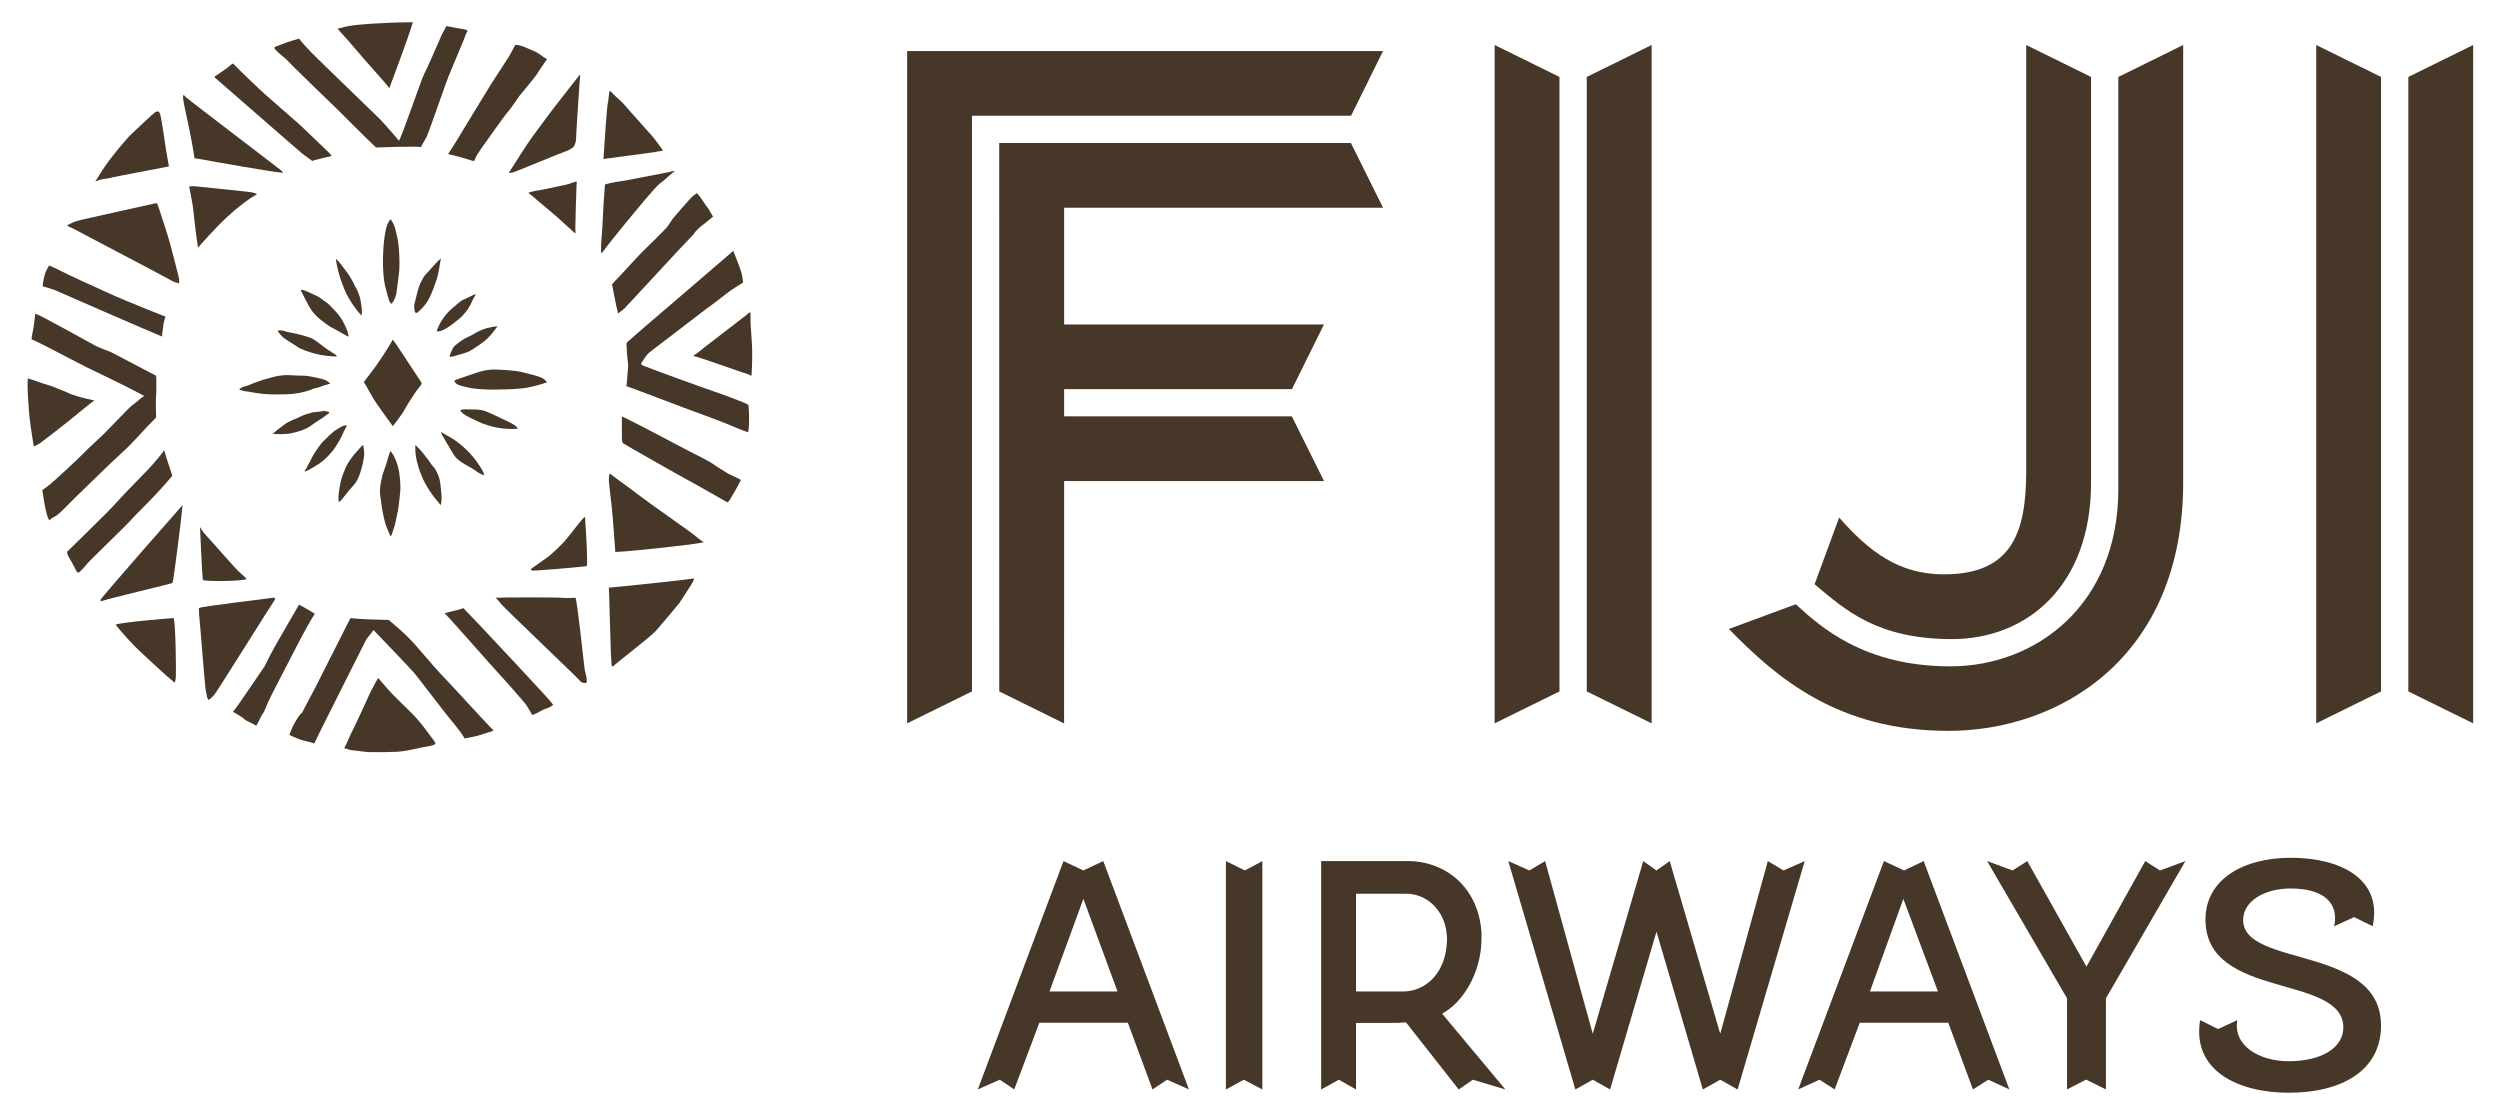
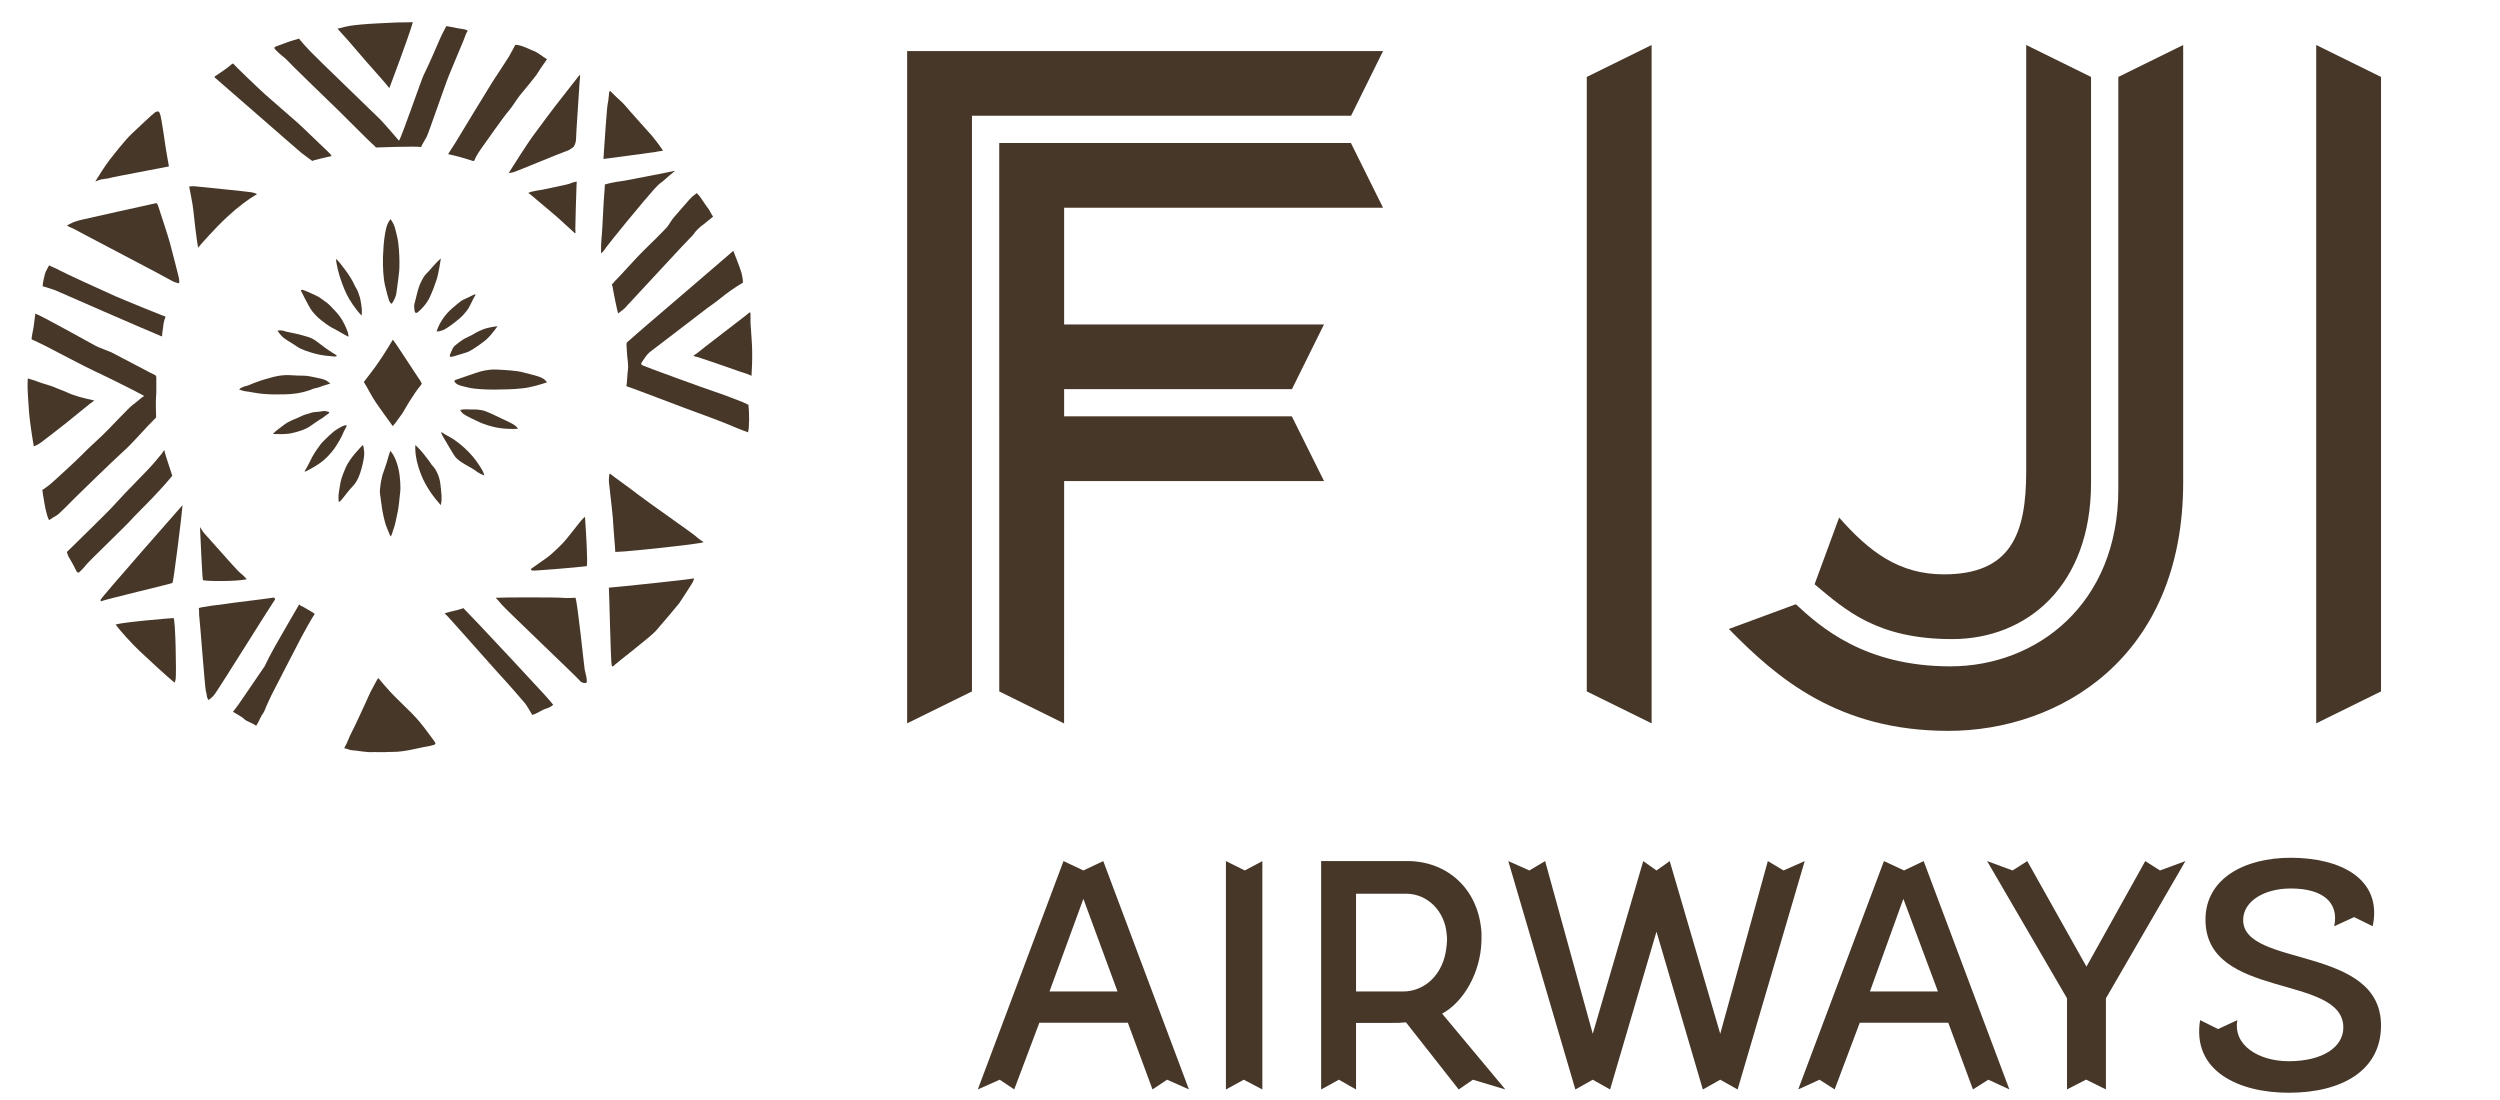
<svg xmlns="http://www.w3.org/2000/svg" version="1.1" id="Layer_1" x="0px" y="0px" viewBox="0 0 500 220" xml:space="preserve" width="500" height="220">
  <defs id="defs29">
    <clipPath clipPathUnits="userSpaceOnUse" id="clipPath66235">
      <path d="M 233.575,551.99 H 566.391 V 751.182 H 233.575 Z" id="path66237" />
    </clipPath>
  </defs>
  <g transform="matrix(2.366,0,0,-2.366,-690.114,1655.834)" id="g66231" style="fill:#473729;fill-opacity:1">
    <g id="g66233" clip-path="url(#clipPath66235)" style="fill:#473729;fill-opacity:1">
      <g id="g66239" transform="matrix(0.467,0,0,-0.466,486.295,582.701)" style="fill:#473729;fill-opacity:1">
        <g id="g66241" transform="translate(-384.939,-128.19)" style="fill:#473729;fill-opacity:1">
          <path d="m 0,0 c -0.147,0.573 -0.108,0.663 -0.289,0.563 -1.303,-1.043 -5.025,-4.53 -6.299,-5.719 -1.28,-1.193 -3.689,-3.885 -4.279,-4.739 1.346,-0.469 10.24,-1.18 10.471,-1.184 C -0.017,-11.083 0.146,-0.571 0,0" style="fill:#473729;fill-opacity:1;fill-rule:evenodd;stroke:none" id="path66243" />
        </g>
      </g>
      <g id="g66245" transform="matrix(0.467,0,0,-0.466,486.295,582.701)" style="fill:#473729;fill-opacity:1">
        <g id="g66247" transform="translate(-372.064,-146.316)" style="fill:#473729;fill-opacity:1">
          <path d="m 0,0 c -1.938,0.462 -7.813,0.375 -7.938,0.147 -0.129,-0.227 -0.531,-9.6 -0.531,-9.6 0.223,0.296 0.473,0.793 0.609,0.939 0.135,0.146 2.905,3.281 3.315,3.721 0.405,0.441 2.836,3.254 3.391,3.685 C -0.594,-0.682 0,0 0,0" style="fill:#473729;fill-opacity:1;fill-rule:evenodd;stroke:none" id="path66249" />
        </g>
      </g>
      <g id="g66251" transform="matrix(0.467,0,0,-0.466,486.295,582.701)" style="fill:#473729;fill-opacity:1">
        <g id="g66253" transform="translate(-342.616,-178.58)" style="fill:#473729;fill-opacity:1">
          <path d="m 0,0 c -0.61,1.063 -0.941,1.564 -1.153,1.955 -0.209,0.392 -0.641,0.884 -0.894,1.274 -0.246,0.389 -0.54,0.732 -0.975,1.268 -0.879,-1.205 -2.193,-3.031 -2.996,-4.194 -0.809,-1.162 -1.746,-3.074 -2.248,-3.812 1.156,-1.508 1.813,-2.365 2.24,-2.971 0.554,-0.783 1.496,-2.175 2.099,-3.19 0.603,-1.01 0.915,-1.521 0.915,-1.521 0.816,1.087 1.859,2.768 2.595,3.853 0.737,1.086 1.633,2.549 2.021,3.073 0.127,0.169 0.25,0.344 0.353,0.526 0.076,0.139 0.119,0.279 0.218,0.412 0.052,0.071 0.063,0.063 0.029,0.14 -0.115,0.296 -0.392,0.543 -0.586,0.798 -0.195,0.252 -0.382,0.514 -0.56,0.781 C 0.764,-1.175 0.495,-0.725 0.203,-0.291 0.138,-0.191 0.059,-0.103 0,0" style="fill:#473729;fill-opacity:1;fill-rule:evenodd;stroke:none" id="path66255" />
        </g>
      </g>
      <g id="g66257" transform="matrix(0.467,0,0,-0.466,486.295,582.701)" style="fill:#473729;fill-opacity:1">
        <g id="g66259" transform="translate(-373.558,-123.6)" style="fill:#473729;fill-opacity:1">
          <path d="m 0,0 c 0.229,-0.347 4.582,-6.676 4.715,-6.912 0.139,-0.236 0.569,-1.167 0.826,-1.671 0.257,-0.505 0.83,-1.522 1.058,-1.96 0.226,-0.436 4.378,-7.603 4.378,-7.603 0.499,0.446 0.299,0.187 0.649,0.403 0.348,0.212 1.514,0.869 1.752,1.023 0.234,0.154 0.42,0.287 0.42,0.287 -0.443,0.623 -2.001,3.417 -2.39,4.173 C 11.022,-11.508 6.153,-2.118 5.925,-1.618 5.695,-1.119 5.015,0.311 4.791,0.927 4.562,1.541 4.364,1.675 4.181,1.995 3.933,2.435 3.795,2.797 3.616,3.138 3.382,3.585 3.181,3.881 3.181,3.881 2.704,3.425 1.383,3.056 1.048,2.673 0.722,2.282 -1.008,1.342 -1.008,1.342 -0.529,0.653 -0.341,0.508 0,0" style="fill:#473729;fill-opacity:1;fill-rule:evenodd;stroke:none" id="path66261" />
        </g>
      </g>
      <g id="g66263" transform="matrix(0.467,0,0,-0.466,486.295,582.701)" style="fill:#473729;fill-opacity:1">
        <g id="g66265" transform="translate(-379.464,-125.976)" style="fill:#473729;fill-opacity:1">
          <path d="m 0,0 c -0.179,-0.555 -1.074,-12.68 -1.177,-13.305 -0.108,-0.629 -0.004,-1.437 -0.119,-1.791 0.484,-0.342 13.084,-1.771 13.391,-1.883 0.307,-0.105 0.57,0.195 0.298,0.497 C 12.117,-16.181 2.016,0.057 1.533,0.605 1.061,1.154 0.752,1.4 0.446,1.571 0.019,0.834 0.279,0.864 0,0" style="fill:#473729;fill-opacity:1;fill-rule:evenodd;stroke:none" id="path66267" />
        </g>
      </g>
      <g id="g66269" transform="matrix(0.467,0,0,-0.466,486.295,582.701)" style="fill:#473729;fill-opacity:1">
        <g id="g66271" transform="translate(-385.51,-145.636)" style="fill:#473729;fill-opacity:1">
          <path d="M 0,0 C -0.269,0.147 -12.122,2.982 -12.684,3.243 -13.244,3.511 -12.878,3.005 -13.036,3.07 -12.825,2.536 1.82,-14.123 1.82,-14.123 1.738,-12.669 0.171,-0.17 0,0" style="fill:#473729;fill-opacity:1;fill-rule:evenodd;stroke:none" id="path66273" />
        </g>
      </g>
      <g id="g66275" transform="matrix(0.467,0,0,-0.466,486.295,582.701)" style="fill:#473729;fill-opacity:1">
        <g id="g66277" transform="translate(-402.423,-147.552)" style="fill:#473729;fill-opacity:1">
          <path d="m 0,0 c -0.279,0.166 -0.499,-0.264 -0.499,-0.264 -0.569,-1.233 -1.188,-2.178 -1.394,-2.572 -0.203,-0.398 -0.311,-0.868 -0.311,-0.868 1.15,-1.176 7.358,-7.13 8.883,-8.878 1.518,-1.745 5.937,-6.112 6.828,-7.214 0.889,-1.101 1.344,-1.546 1.473,-1.751 0.127,-0.204 0.429,-0.657 0.429,-0.657 0.186,0.777 0.35,1.232 0.588,1.994 0.246,0.798 0.719,2.132 0.879,2.682 -2.83,3.462 -6.67,7.064 -7.405,7.943 -0.738,0.877 -7.755,7.621 -8.168,8.19 C 0.89,-0.829 0,0 0,0" style="fill:#473729;fill-opacity:1;fill-rule:evenodd;stroke:none" id="path66279" />
        </g>
      </g>
      <g id="g66281" transform="matrix(0.467,0,0,-0.466,486.295,582.701)" style="fill:#473729;fill-opacity:1">
        <g id="g66283" transform="translate(-407.847,-157.016)" style="fill:#473729;fill-opacity:1">
          <path d="m 0,0 c -0.347,-0.643 -0.458,-1.37 -0.566,-1.706 -0.116,-0.335 -0.246,-1.311 -0.365,-1.858 -0.117,-0.552 -0.242,-1.639 -0.296,-1.935 0.262,-0.108 0.72,-0.536 1.149,-0.808 0.432,-0.269 5.491,-4.964 6.243,-5.772 0.752,-0.807 2.472,-2.359 3.61,-3.447 1.142,-1.092 4.658,-4.887 5.28,-5.334 0.627,-0.445 1.832,-1.538 2.155,-1.68 -1.072,-0.643 -7.347,-3.761 -8.873,-4.451 -1.528,-0.683 -7.973,-4.103 -8.828,-4.537 -0.852,-0.44 -2.498,-1.206 -2.687,-1.285 0.032,-0.739 0.311,-1.684 0.397,-2.453 0.086,-0.771 0.275,-1.884 0.275,-2.21 0.99,0.288 10.052,5.391 10.904,5.831 0.857,0.438 2.322,0.941 2.796,1.15 0.477,0.21 6.525,3.453 7.059,3.707 0.536,0.249 0.968,0.481 0.968,0.481 0.175,0.176 0.207,0.215 0.182,1.065 -0.022,0.851 0.05,1.976 -0.041,2.705 -0.094,0.727 0.007,3.899 0.007,3.899 -1.943,1.897 -4.165,4.589 -5.974,6.194 -1.804,1.607 -8.658,8.326 -8.658,8.326 -0.462,0.43 -2.833,2.947 -3.379,3.251 C 0.771,-0.541 0.323,-0.255 0,0" style="fill:#473729;fill-opacity:1;fill-rule:evenodd;stroke:none" id="path66285" />
        </g>
      </g>
      <g id="g66287" transform="matrix(0.467,0,0,-0.466,486.295,582.701)" style="fill:#473729;fill-opacity:1">
        <g id="g66289" transform="translate(-406.894,-181.145)" style="fill:#473729;fill-opacity:1">
          <path d="m 0,0 c 0.557,0.274 1.878,0.713 2.517,1.04 0.643,0.331 1.09,0.385 1.578,0.581 0.454,0.18 2.888,0.745 3.134,0.796 0,0 -0.252,0.181 -0.778,0.57 C 5.893,3.401 3.53,5.39 2.301,6.361 1.068,7.33 -1.813,9.604 -2.478,10.073 c -0.665,0.469 -1.244,0.653 -1.244,0.653 -0.44,-2.5 -0.76,-4.978 -0.85,-6.039 -0.089,-1.061 -0.337,-4.694 -0.276,-5.429 0.06,-0.739 0.023,-0.853 0.023,-0.853 1.054,0.292 1.318,0.399 2.046,0.674 C -1.82,-0.568 -0.406,-0.199 0,0" style="fill:#473729;fill-opacity:1;fill-rule:evenodd;stroke:none" id="path66291" />
        </g>
      </g>
      <g id="g66293" transform="matrix(0.467,0,0,-0.466,486.295,582.701)" style="fill:#473729;fill-opacity:1">
        <g id="g66295" transform="translate(-387.42,-190.347)" style="fill:#473729;fill-opacity:1">
          <path d="m 0,0 c -2.286,-0.911 -19.249,-8.346 -19.392,-8.417 -0.138,-0.075 -2.212,-0.696 -2.212,-0.696 0.041,-0.758 0.399,-2.269 0.559,-2.616 0.16,-0.347 0.622,-1.174 0.622,-1.174 0.573,0.321 1.307,0.556 2.008,0.966 0.698,0.407 8.125,3.815 9.951,4.618 1.828,0.802 8.164,3.381 8.468,3.478 0.353,0.114 0.649,0.249 0.649,0.249 -0.325,0.815 -0.394,1.417 -0.444,1.92 C 0.16,-1.166 0.022,-0.575 0.047,-0.388 0.06,-0.193 0,0 0,0" style="fill:#473729;fill-opacity:1;fill-rule:evenodd;stroke:none" id="path66297" />
        </g>
      </g>
      <g id="g66299" transform="matrix(0.467,0,0,-0.466,486.295,582.701)" style="fill:#473729;fill-opacity:1">
        <g id="g66301" transform="translate(-384.382,-199.983)" style="fill:#473729;fill-opacity:1">
          <path d="m 0,0 c 0.171,-0.211 0.048,-0.453 0.082,-0.651 0.035,-0.201 -1.4,-5.572 -1.686,-6.713 -0.292,-1.142 -2.048,-6.433 -2.089,-6.577 -0.045,-0.144 -0.202,-0.631 -0.406,-0.605 -0.432,0.063 -12.444,2.784 -13.207,2.947 -0.759,0.161 -1.3,0.344 -1.541,0.428 -0.497,0.176 -1.398,0.668 -1.398,0.668 0.473,0.336 1.187,0.538 1.571,0.788 0.384,0.25 17.004,8.943 17.333,9.199 C -1.009,-0.254 0,0 0,0" style="fill:#473729;fill-opacity:1;fill-rule:evenodd;stroke:none" id="path66303" />
        </g>
      </g>
      <g id="g66305" transform="matrix(0.467,0,0,-0.466,486.295,582.701)" style="fill:#473729;fill-opacity:1">
        <g id="g66307" transform="translate(-398.834,-218.714)" style="fill:#473729;fill-opacity:1">
          <path d="m 0,0 c -0.35,0.158 -0.657,0.251 -0.657,0.251 0.59,-0.977 1.815,-2.902 2.514,-3.809 0.693,-0.903 2.891,-3.725 4.066,-4.824 1.173,-1.101 3.036,-2.872 3.556,-3.33 0.524,-0.456 0.811,-0.664 0.811,-0.664 0.183,-0.072 0.475,-0.077 0.475,-0.077 0.203,0.121 0.214,0.262 0.376,0.697 0.191,0.595 0.902,5.522 0.996,6.188 0.091,0.664 0.506,2.794 0.539,3.091 C 12.158,-2.342 2.515,-0.575 1.936,-0.371 1.586,-0.247 0.421,-0.192 0,0" style="fill:#473729;fill-opacity:1;fill-rule:evenodd;stroke:none" id="path66309" />
        </g>
      </g>
      <g id="g66311" transform="matrix(0.467,0,0,-0.466,486.295,582.701)" style="fill:#473729;fill-opacity:1">
        <g id="g66313" transform="translate(-380.883,-206.462)" style="fill:#473729;fill-opacity:1">
          <path d="m 0,0 c -0.224,-1.129 -0.834,-6.245 -0.88,-6.969 -0.049,-0.722 -0.735,-4.12 -0.735,-4.12 0.415,-0.003 0.547,-0.092 1.116,-0.032 0.57,0.062 9.858,0.992 10.15,1.075 0.292,0.086 0.814,0.148 1.004,0.353 C 9.188,-8.85 7.366,-7.528 5.224,-5.534 3.083,-3.542 0.339,-0.416 0,0" style="fill:#473729;fill-opacity:1;fill-rule:evenodd;stroke:none" id="path66315" />
        </g>
      </g>
      <g id="g66317" transform="matrix(0.467,0,0,-0.466,486.295,582.701)" style="fill:#473729;fill-opacity:1">
        <g id="g66319" transform="translate(-365.597,-220.049)" style="fill:#473729;fill-opacity:1">
-           <path d="m 0,0 c -1.042,0.013 -13.51,-2.196 -14.138,-2.335 -0.623,-0.136 -1.792,-0.299 -1.792,-0.299 -0.289,-2.134 -1.004,-5.508 -1.234,-6.653 -0.236,-1.15 -0.684,-3.054 -0.795,-3.94 -0.127,-0.974 -0.068,-1.09 0.549,-0.417 0.322,0.351 16.412,12.605 16.9,13.01 C -0.011,-0.225 0.238,0.004 0,0" style="fill:#473729;fill-opacity:1;fill-rule:evenodd;stroke:none" id="path66321" />
-         </g>
+           </g>
      </g>
      <g id="g66323" transform="matrix(0.467,0,0,-0.466,486.295,582.701)" style="fill:#473729;fill-opacity:1">
        <g id="g66325" transform="translate(-356.712,-223.082)" style="fill:#473729;fill-opacity:1">
          <path d="m 0,0 c -0.938,0.205 -2.752,0.651 -3.096,0.746 -0.337,0.096 -0.324,0.221 -0.488,0.088 -0.087,-0.067 -1.266,-0.91 -1.864,-1.387 -0.608,-0.476 -15.22,-13.313 -15.523,-13.531 -0.301,-0.223 -0.275,-0.303 -0.065,-0.424 0.209,-0.115 2.171,-1.459 2.615,-1.862 0.438,-0.404 0.587,-0.41 0.587,-0.41 0.286,0.377 4.936,4.854 5.878,5.671 1.608,1.397 4.731,4.135 5.849,5.124 1.113,0.989 3.246,3.12 3.909,3.725 0.666,0.611 1.88,1.815 1.962,1.898 C -0.146,-0.276 0,0 0,0" style="fill:#473729;fill-opacity:1;fill-rule:evenodd;stroke:none" id="path66327" />
        </g>
      </g>
      <g id="g66329" transform="matrix(0.467,0,0,-0.466,486.295,582.701)" style="fill:#473729;fill-opacity:1">
        <g id="g66331" transform="translate(-366.755,-242.242)" style="fill:#473729;fill-opacity:1">
          <path d="m 0,0 c -0.286,-0.318 -0.555,-0.539 0.057,-0.744 0.612,-0.203 1.987,-0.775 2.888,-1.035 0.894,-0.257 1.199,-0.358 1.199,-0.358 1.336,1.706 2.986,3.246 4.404,4.659 1.417,1.416 9.423,9.117 10.267,9.975 0.845,0.857 3.423,3.885 3.423,3.885 0.546,-0.795 4.16,-11.414 4.518,-12.021 0.357,-0.603 2.736,-6.019 2.919,-6.498 0.182,-0.479 1.13,-2.266 1.13,-2.266 0.586,0.12 1.085,0.152 1.472,0.261 0.44,0.129 1.56,0.262 1.872,0.332 0.314,0.068 0.537,0.261 0.537,0.261 -0.326,0.404 -0.426,0.92 -0.748,1.699 -0.317,0.783 -1.858,4.458 -2.599,6.246 -0.744,1.789 -3.772,10.728 -4.11,11.321 -0.338,0.593 -0.856,1.46 -0.991,1.814 -0.923,-0.19 -8.156,0.081 -8.156,0.081 C 17.971,17.519 17.735,17.21 17.416,16.97 17.1,16.731 11.906,11.495 11.157,10.771 10.409,10.05 2.452,2.344 2.031,1.823 1.707,1.419 0.637,0.695 0,0" style="fill:#473729;fill-opacity:1;fill-rule:evenodd;stroke:none" id="path66333" />
        </g>
      </g>
      <g id="g66335" transform="matrix(0.467,0,0,-0.466,486.295,582.701)" style="fill:#473729;fill-opacity:1">
        <g id="g66337" transform="translate(-346.261,-235.394)" style="fill:#473729;fill-opacity:1">
          <path d="m 0,0 c -0.798,-1.042 -2.568,-2.987 -4.101,-4.732 -1.531,-1.742 -3.289,-3.879 -3.73,-4.324 -0.434,-0.452 -1.548,-1.727 -1.548,-1.727 1.919,-0.546 2.827,-0.617 4.257,-0.759 1.941,-0.187 4.177,-0.248 5.303,-0.318 1.096,-0.071 2.017,-0.071 2.715,-0.076 0.705,-0.002 1.354,-0.027 1.354,-0.027 C 3.642,-9.66 0,0 0,0" style="fill:#473729;fill-opacity:1;fill-rule:evenodd;stroke:none" id="path66339" />
        </g>
      </g>
      <g id="g66341" transform="matrix(0.467,0,0,-0.466,486.295,582.701)" style="fill:#473729;fill-opacity:1">
        <g id="g66343" transform="translate(-335.628,-223.429)" style="fill:#473729;fill-opacity:1">
          <path d="m 0,0 c 0.4,-0.663 1.005,-1.539 1.342,-2.096 0.333,-0.56 6.178,-10.219 6.682,-10.986 0.504,-0.77 2.566,-3.913 2.943,-4.527 0.376,-0.621 1.197,-2.204 1.197,-2.204 0.98,-0.057 2.463,0.774 3.248,1.062 0.789,0.284 1.603,0.977 1.91,1.166 0.313,0.185 0.584,0.37 0.584,0.37 -1.053,1.51 -1.432,2.052 -1.608,2.372 -0.372,0.705 -2.7,3.425 -3.33,4.222 -0.629,0.801 -1.357,2.079 -2.09,2.892 C 10.146,-6.915 6.603,-1.846 6.042,-1.07 5.487,-0.29 5.132,0.321 4.996,0.608 4.735,1.161 4.808,1.342 4.4,1.215 3.922,1.068 2.654,0.648 2.016,0.489 1.377,0.332 0,0 0,0" style="fill:#473729;fill-opacity:1;fill-rule:evenodd;stroke:none" id="path66345" />
        </g>
      </g>
      <g id="g66347" transform="matrix(0.467,0,0,-0.466,486.295,582.701)" style="fill:#473729;fill-opacity:1">
        <g id="g66349" transform="translate(-324.654,-220.001)" style="fill:#473729;fill-opacity:1">
          <path d="m 0,0 c 0.896,-1.453 3.34,-5.273 4.296,-6.599 0.953,-1.323 4.162,-5.628 4.895,-6.53 0.73,-0.9 3.109,-4.023 3.505,-4.486 0.407,-0.46 0.179,0.207 0.133,1.165 -0.043,0.887 -0.642,9.366 -0.635,10.15 0.006,0.785 -0.255,1.205 -0.426,1.534 -0.547,0.421 -0.864,0.675 -1.564,0.881 C 9.505,-3.679 1.362,-0.27 0.842,-0.133 0.324,0.002 0,0 0,0" style="fill:#473729;fill-opacity:1;fill-rule:evenodd;stroke:none" id="path66351" />
        </g>
      </g>
      <g id="g66353" transform="matrix(0.467,0,0,-0.466,486.295,582.701)" style="fill:#473729;fill-opacity:1">
        <g id="g66355" transform="translate(-312.696,-209.098)" style="fill:#473729;fill-opacity:1">
          <path d="m 0,0 c -0.7,-0.608 -1.98,-1.832 -2.964,-2.71 -0.975,-0.88 -2.718,-2.299 -3.462,-2.934 -0.746,-0.639 -1.8,-1.582 -2.011,-1.633 0.851,-0.405 2.164,-0.492 2.837,-0.652 0.674,-0.16 4.193,-0.851 4.557,-0.996 0.447,-0.179 0.817,-0.309 1.006,-0.34 C 0.442,-9.35 0.364,-9.521 0.318,-8.644 0.271,-7.765 0.085,-1.086 0.097,-0.738 0.111,-0.396 0.218,0.191 0,0" style="fill:#473729;fill-opacity:1;fill-rule:evenodd;stroke:none" id="path66357" />
        </g>
      </g>
      <g id="g66359" transform="matrix(0.467,0,0,-0.466,486.295,582.701)" style="fill:#473729;fill-opacity:1">
        <g id="g66361" transform="translate(-307.495,-205.852)" style="fill:#473729;fill-opacity:1">
          <path d="m 0,0 c -0.333,0.419 -0.446,0.496 -0.432,0.333 -0.041,-0.873 0.015,-1.817 0.043,-2.276 0.027,-0.458 0.166,-1.801 0.166,-2.209 0,-0.408 0.175,-2.801 0.192,-3.596 0.012,-0.803 0.292,-3.979 0.277,-4.321 1.418,-0.429 2.757,-0.561 3.7,-0.711 0.95,-0.148 7.024,-1.383 7.621,-1.488 0.596,-0.102 1.005,-0.219 1.236,-0.268 0.231,-0.048 -0.065,0.196 -0.555,0.572 -0.491,0.376 -1.41,1.299 -2.083,1.749 -0.672,0.452 -4.894,5.594 -5.878,6.793 C 3.299,-4.225 0.263,-0.453 0,0" style="fill:#473729;fill-opacity:1;fill-rule:evenodd;stroke:none" id="path66363" />
        </g>
      </g>
      <g id="g66365" transform="matrix(0.467,0,0,-0.466,486.295,582.701)" style="fill:#473729;fill-opacity:1">
        <g id="g66367" transform="translate(-304.848,-194.521)" style="fill:#473729;fill-opacity:1">
          <path d="m 0,0 c -0.25,-0.844 -0.667,-3.03 -0.778,-3.56 -0.123,-0.534 -0.205,-1.465 -0.367,-1.699 0.441,-0.393 0.469,-0.569 0.808,-0.87 0.337,-0.3 4.32,-4.719 5.05,-5.379 0.725,-0.663 3.753,-3.702 4.117,-4.132 0.367,-0.437 0.883,-1.392 1.294,-1.833 0.417,-0.442 2.911,-3.419 3.281,-3.715 0.376,-0.296 0.83,-0.646 0.83,-0.646 0.425,0.43 0.678,0.743 1.166,1.507 0.479,0.766 0.956,1.306 1.11,1.603 0.156,0.3 0.545,1.014 0.677,1.155 -2.195,1.798 -1.71,1.406 -2.1,1.681 -0.383,0.28 -1.046,0.984 -1.126,1.092 -0.128,0.185 -0.467,0.692 -0.966,1.136 C 12.493,-13.215 2.44,-2.27 2.1,-1.936 1.753,-1.599 1.455,-1.239 1.245,-1.003 1.033,-0.767 0.339,-0.27 0,0" style="fill:#473729;fill-opacity:1;fill-rule:evenodd;stroke:none" id="path66369" />
        </g>
      </g>
      <g id="g66371" transform="matrix(0.467,0,0,-0.466,486.295,582.701)" style="fill:#473729;fill-opacity:1">
        <g id="g66373" transform="translate(-296.731,-224.035)" style="fill:#473729;fill-opacity:1">
          <path d="m 0,0 c -0.812,0.109 -0.888,0.109 -1.379,0.221 -0.339,0.077 -9.396,1.268 -9.396,1.268 0,0 0.09,-1.237 0.119,-1.8 0.029,-0.562 0.503,-7.527 0.64,-8.139 0.167,-0.759 0.143,-1.015 0.231,-1.658 0.045,-0.326 -0.006,-0.565 0.15,-0.7 0.115,-0.095 0.254,0.121 0.382,0.271 0.177,0.202 0.119,0.065 0.484,0.468 0.365,0.405 1.424,1.241 1.891,1.84 0.47,0.605 4.375,4.925 4.883,5.513 0.503,0.583 0.91,1.189 1.305,1.686 C -0.3,-0.529 0,0 0,0" style="fill:#473729;fill-opacity:1;fill-rule:evenodd;stroke:none" id="path66375" />
        </g>
      </g>
      <g id="g66377" transform="matrix(0.467,0,0,-0.466,486.295,582.701)" style="fill:#473729;fill-opacity:1">
        <g id="g66379" transform="translate(-300.423,-185.882)" style="fill:#473729;fill-opacity:1">
          <path d="m 0,0 c -0.252,0.377 -0.431,0.539 0.039,0.79 0.469,0.249 11.525,4.285 12.886,4.717 1.357,0.432 4.593,1.692 5.168,1.924 0.575,0.234 1.072,0.523 1.072,0.523 0.064,0.826 0.126,1.484 0.119,2.543 -0.006,1.056 -0.056,1.969 -0.201,2.423 -1.162,-0.401 -3.262,-1.298 -4.25,-1.702 C 13.843,10.81 11.051,9.767 9.794,9.314 8.538,8.866 6.293,8.012 5.176,7.584 4.048,7.159 -2.385,4.698 -2.925,4.556 c 0.14,-0.837 0.166,-2.338 0.274,-3.001 0.112,-0.661 -0.067,-1.899 -0.14,-2.547 -0.074,-0.649 -0.078,-1.628 -0.115,-1.926 -0.064,-0.448 0.139,-0.547 0.513,-0.85 0.368,-0.3 2.085,-1.878 3.141,-2.748 1.059,-0.868 14.216,-12.238 14.584,-12.54 0.37,-0.3 1.083,-0.947 1.083,-0.947 0,0 1.227,3.041 1.479,3.969 0.256,0.93 0.284,1.785 0.284,1.785 -1.748,1.074 -2.835,1.849 -4.017,2.808 -1.182,0.96 -2.57,1.887 -3.122,2.34 -0.551,0.455 -9.374,7.18 -9.746,7.475 C 0.779,-1.218 0.225,-0.334 0,0" style="fill:#473729;fill-opacity:1;fill-rule:evenodd;stroke:none" id="path66381" />
        </g>
      </g>
      <g id="g66383" transform="matrix(0.467,0,0,-0.466,486.295,582.701)" style="fill:#473729;fill-opacity:1">
        <g id="g66385" transform="translate(-280.705,-183.215)" style="fill:#473729;fill-opacity:1">
          <path d="m 0,0 c -0.648,-0.354 -2.015,-0.703 -2.826,-1.02 -0.812,-0.318 -6.254,-2.165 -6.798,-2.338 -0.45,-0.145 -0.698,-0.145 -0.845,-0.239 -0.143,-0.091 0.543,-0.383 0.793,-0.639 0.244,-0.256 8.331,-6.449 8.727,-6.772 0.396,-0.317 0.773,-0.819 0.761,-0.191 -0.013,0.613 0,1.448 0.012,1.687 0.066,1.2 0.298,3.775 0.298,5.255 0,0.76 0,1.64 -0.025,2.204 C 0.074,-1.49 0.037,-0.479 0,0" style="fill:#473729;fill-opacity:1;fill-rule:evenodd;stroke:none" id="path66387" />
        </g>
      </g>
      <g id="g66389" transform="matrix(0.467,0,0,-0.466,486.295,582.701)" style="fill:#473729;fill-opacity:1">
        <g id="g66391" transform="translate(-282.612,-164.324)" style="fill:#473729;fill-opacity:1">
-           <path d="m 0,0 c -0.201,0.354 -0.491,0.857 -0.706,1.32 -0.21,0.461 -0.564,1.036 -0.791,1.387 -0.327,0.5 -0.471,0.994 -0.941,1.37 C -2.751,3.913 -8.684,0.503 -9.482,0.1 c -0.797,-0.404 -11.53,-6.503 -11.79,-6.707 -0.265,-0.206 -0.265,-0.479 -0.278,-0.935 -0.011,-0.457 -0.027,-2.119 -0.011,-2.64 0.017,-0.518 0.002,-1.362 0.002,-1.362 1.169,0.606 2.643,1.309 3.458,1.74 0.816,0.431 7.152,3.743 8.298,4.37 1.144,0.621 3.965,1.957 4.717,2.518 0.745,0.556 1.715,1.103 2.372,1.532 0.655,0.43 1.426,0.724 1.785,0.902 C -0.52,-0.285 0,0 0,0" style="fill:#473729;fill-opacity:1;fill-rule:evenodd;stroke:none" id="path66393" />
-         </g>
+           </g>
      </g>
      <g id="g66395" transform="matrix(0.467,0,0,-0.466,486.295,582.701)" style="fill:#473729;fill-opacity:1">
        <g id="g66397" transform="translate(-289.372,-153.037)" style="fill:#473729;fill-opacity:1">
          <path d="m 0,0 c -0.957,0.406 -13.439,1.639 -14.199,1.671 -0.756,0.031 -1.794,0.11 -1.794,0.11 -0.052,-1.287 -0.238,-2.907 -0.298,-4.03 -0.063,-1.129 -0.216,-3.2 -0.339,-4.085 -0.127,-0.884 -0.353,-3.334 -0.466,-4.145 -0.111,-0.816 -0.033,-1.303 0.008,-1.684 0.037,-0.377 0.205,-0.252 0.462,-0.018 0.197,0.195 3.302,2.399 4.81,3.585 1.502,1.184 9.809,6.987 10.38,7.515 C -0.863,-0.551 0,0 0,0" style="fill:#473729;fill-opacity:1;fill-rule:evenodd;stroke:none" id="path66399" />
        </g>
      </g>
      <g id="g66401" transform="matrix(0.467,0,0,-0.466,486.295,582.701)" style="fill:#473729;fill-opacity:1">
        <g id="g66403" transform="translate(-310.518,-148.685)" style="fill:#473729;fill-opacity:1">
          <path d="m 0,0 c -2.245,0.28 -9.469,0.86 -9.803,0.801 -0.331,-0.064 -0.446,-0.212 -0.156,-0.406 0.294,-0.19 2.338,-1.645 2.878,-2.034 0.542,-0.389 1.914,-1.67 2.71,-2.505 0.797,-0.833 2.319,-2.848 2.768,-3.406 0.449,-0.556 0.691,-0.911 1.272,-1.41 0.029,0.502 0.064,1.162 0.113,1.732 C -0.173,-6.657 0.193,-0.724 0,0" style="fill:#473729;fill-opacity:1;fill-rule:evenodd;stroke:none" id="path66405" />
        </g>
      </g>
      <g id="g66407" transform="matrix(0.467,0,0,-0.466,486.295,582.701)" style="fill:#473729;fill-opacity:1">
        <g id="g66409" transform="translate(-305.715,-130.556)" style="fill:#473729;fill-opacity:1">
          <path d="M 0,0 -0.242,0.072 -0.298,-0.14 c -0.182,-0.532 -0.451,-13.668 -0.511,-14.089 1.769,-0.132 14.639,-1.471 15.383,-1.686 0.045,0.28 -0.078,0.287 -0.115,0.509 -0.037,0.223 -2.387,3.77 -2.515,3.976 -0.125,0.207 -3.358,4.023 -4.26,5.05 C 6.786,-5.345 0.413,-0.456 0,0" style="fill:#473729;fill-opacity:1;fill-rule:evenodd;stroke:none" id="path66411" />
        </g>
      </g>
      <g id="g66413" transform="matrix(0.467,0,0,-0.466,486.295,582.701)" style="fill:#473729;fill-opacity:1">
        <g id="g66415" transform="translate(-310.898,-129.9)" style="fill:#473729;fill-opacity:1">
          <path d="M 0,0 C 0.082,0.495 0.563,1.934 0.306,2.394 0.07,2.443 -0.549,2.455 -0.879,1.989 -1.214,1.524 -14.563,-11.195 -15.085,-11.874 c -0.524,-0.674 -1.033,-1.175 -1.033,-1.175 1.061,-0.095 11.334,-0.095 12.069,0.009 0.734,0.101 2.37,-0.019 2.37,-0.019 C -1.292,-12.239 -0.168,-1.052 0,0" style="fill:#473729;fill-opacity:1;fill-rule:evenodd;stroke:none" id="path66417" />
        </g>
      </g>
      <g id="g66419" transform="matrix(0.467,0,0,-0.466,486.295,582.701)" style="fill:#473729;fill-opacity:1">
        <g id="g66421" transform="translate(-320.391,-121.691)" style="fill:#473729;fill-opacity:1">
          <path d="m 0,0 c -0.659,-1.091 -0.894,-1.582 -1.305,-2.106 -0.415,-0.522 -3.352,-3.883 -4.51,-5.12 -1.154,-1.241 -9.56,-10.826 -9.87,-11.036 -0.304,-0.211 -0.129,-0.178 0.257,-0.3 0.38,-0.115 1.142,-0.307 1.781,-0.45 0.636,-0.143 1.175,-0.369 1.175,-0.369 1.064,1.108 1.493,1.575 2.831,2.958 1.339,1.387 10.832,11.599 11.831,12.717 0.997,1.123 1.395,1.581 1.6,1.861 C 3.552,-1.634 3.231,-1.37 2.465,-1.137 1.697,-0.9 0.935,-0.279 0,0" style="fill:#473729;fill-opacity:1;fill-rule:evenodd;stroke:none" id="path66423" />
        </g>
      </g>
      <g id="g66425" transform="matrix(0.467,0,0,-0.466,486.295,582.701)" style="fill:#473729;fill-opacity:1">
        <g id="g66427" transform="translate(-327.384,-118.883)" style="fill:#473729;fill-opacity:1">
-           <path d="m 0,0 c -0.434,0.266 -1.683,0.536 -2.225,0.765 -0.536,0.225 -3.004,0.698 -3.004,0.698 -1.033,-1.72 -2.553,-3.359 -3.691,-4.844 -1.134,-1.489 -4.374,-5.647 -5.099,-6.609 -0.725,-0.961 -7.724,-8.219 -7.724,-8.219 -0.622,0.946 -1.046,1.109 -1.638,2.354 -0.599,1.239 -9.006,17.895 -9.084,18.226 -0.637,-0.29 -2.14,-0.528 -2.761,-0.793 -0.612,-0.263 -1.405,-0.553 -1.732,-0.793 0.378,-1.161 0.988,-2.334 1.619,-3.254 0.625,-0.916 0.525,-0.413 0.816,-1.046 0.29,-0.632 1.762,-3.317 2.166,-4.113 0.408,-0.797 5.708,-11.292 5.878,-11.645 0.173,-0.362 0.335,-0.722 0.6,-1.114 1.642,0.232 5.856,0.328 6.874,0.339 2.165,1.798 3.688,3.153 5.679,5.514 1.992,2.358 3.369,3.905 4.879,5.479 C -6.938,-7.485 -0.508,-0.38 0,0" style="fill:#473729;fill-opacity:1;fill-rule:evenodd;stroke:none" id="path66429" />
-         </g>
+           </g>
      </g>
      <g id="g66431" transform="matrix(0.467,0,0,-0.466,486.295,582.701)" style="fill:#473729;fill-opacity:1">
        <g id="g66433" transform="translate(-352.681,-115.253)" style="fill:#473729;fill-opacity:1">
          <path d="m 0,0 c -0.791,-0.022 -1.152,-0.31 -1.491,-0.343 l -0.241,-0.059 0.047,-0.153 c 0.6,-1.012 0.746,-1.741 1.348,-2.865 0.6,-1.13 2.085,-4.45 2.401,-5.102 0.317,-0.652 0.927,-2.141 1.303,-2.758 0.374,-0.622 0.82,-1.639 1.062,-1.851 0.659,0.819 1.424,1.675 2.186,2.527 0.77,0.857 2.892,2.851 3.942,3.936 1.042,1.087 1.59,1.746 2.281,2.658 0.687,0.912 1.43,1.923 1.764,2.385 0.331,0.467 0.217,0.582 -0.873,0.806 -1.153,0.226 -1.333,0.242 -2.839,0.581 C 9.376,0.1 8.024,0.275 7.005,0.264 5.98,0.253 5.921,0.331 4.812,0.307 3.505,0.275 3.289,0.305 3.289,0.305 2.206,0.36 0.614,0.019 0,0" style="fill:#473729;fill-opacity:1;fill-rule:evenodd;stroke:none" id="path66435" />
        </g>
      </g>
      <g id="g66437" transform="matrix(0.467,0,0,-0.466,486.295,582.701)" style="fill:#473729;fill-opacity:1">
        <g id="g66439" transform="translate(-346.05,-154.07)" style="fill:#473729;fill-opacity:1">
          <path d="m 0,0 c -0.147,-0.382 -0.616,-1.392 -0.84,-2.049 -0.223,-0.651 -0.598,-2.316 -0.7,-3.08 -0.095,-0.767 -0.409,-2.795 -0.391,-3.098 0.023,-0.303 0.118,-1.423 0.282,-2.071 0.162,-0.647 0.191,-0.974 0.359,-1.326 0.111,-0.233 0.393,-1.23 0.559,-1.655 0.163,-0.428 0.2,-0.783 0.349,-1.195 0.121,-0.343 0.171,-0.613 0.339,-1.04 0.428,0.416 0.724,1.01 0.982,1.636 0.261,0.625 0.507,1.483 0.633,2.285 0.131,0.802 0.314,2.603 0.168,3.67 -0.141,1.07 -0.209,2.33 -0.413,3.328 C 1.118,-3.6 0.806,-1.936 0.565,-1.377 0.323,-0.821 0.323,-0.316 0,0" style="fill:#473729;fill-opacity:1;fill-rule:evenodd;stroke:none" id="path66441" />
        </g>
      </g>
      <g id="g66443" transform="matrix(0.467,0,0,-0.466,486.295,582.701)" style="fill:#473729;fill-opacity:1">
        <g id="g66445" transform="translate(-355.415,-160.315)" style="fill:#473729;fill-opacity:1">
          <path d="M 0,0 C -0.045,-0.383 -0.082,-0.925 -0.041,-1.279 -0.002,-1.633 0.168,-2.854 0.337,-3.673 0.51,-4.491 0.99,-5.634 1.279,-6.319 1.571,-7 2.383,-8.163 2.893,-8.744 c 0.513,-0.579 1.152,-1.322 1.292,-1.438 0.21,-0.238 0.279,-0.105 0.328,0.407 0.025,0.278 0.144,0.626 0.074,1.409 -0.069,0.785 -0.429,2.249 -0.698,3.045 -0.27,0.799 -0.586,1.635 -1.327,2.416 C 1.82,-2.126 1.002,-1.034 0.733,-0.697 0.47,-0.353 0.261,-0.096 0,0" style="fill:#473729;fill-opacity:1;fill-rule:evenodd;stroke:none" id="path66447" />
        </g>
      </g>
      <g id="g66449" transform="matrix(0.467,0,0,-0.466,486.295,582.701)" style="fill:#473729;fill-opacity:1">
        <g id="g66451" transform="translate(-360.952,-166.093)" style="fill:#473729;fill-opacity:1">
          <path d="m 0,0 c -0.486,0.277 -0.821,0.362 -0.546,0.009 0.272,-0.355 1.035,-1.949 1.321,-2.485 0.284,-0.542 1.412,-2.25 1.896,-2.696 0.478,-0.449 1.608,-1.701 2.624,-2.3 1.022,-0.596 1.091,-0.605 1.491,-0.676 0.277,-0.045 0.244,0.08 -0.091,0.662 C 6.36,-6.903 6.229,-6.354 5.631,-5.342 5.031,-4.325 4.625,-3.626 3.54,-2.503 2.455,-1.382 1.65,-0.972 1.032,-0.58 0.415,-0.19 0.292,-0.197 0,0" style="fill:#473729;fill-opacity:1;fill-rule:evenodd;stroke:none" id="path66453" />
        </g>
      </g>
      <g id="g66455" transform="matrix(0.467,0,0,-0.466,486.295,582.701)" style="fill:#473729;fill-opacity:1">
        <g id="g66457" transform="translate(-360.374,-174.224)" style="fill:#473729;fill-opacity:1">
          <path d="M 0,0 C 0.477,-0.348 0.965,-0.684 1.464,-1.003 1.646,-1.121 1.828,-1.23 2.013,-1.344 2.212,-1.465 2.354,-1.62 2.543,-1.749 2.647,-1.816 2.722,-1.876 2.812,-1.941 2.923,-2.015 3.073,-2.098 3.17,-2.199 3.299,-2.344 3.227,-2.432 3.068,-2.471 2.569,-2.601 2.364,-2.636 1.947,-2.559 c -0.762,0.14 -1.152,0.101 -1.675,0.197 -0.451,0.083 -0.492,0.179 -0.998,0.29 -0.509,0.112 -1.172,0.435 -1.596,0.642 -0.429,0.21 -1.668,0.622 -2.51,1.248 -0.838,0.62 -1.85,1.361 -2.127,1.742 0.854,0.029 2.382,0.105 3.48,-0.16 C -2.386,1.139 -1.12,0.812 0,0" style="fill:#473729;fill-opacity:1;fill-rule:evenodd;stroke:none" id="path66459" />
        </g>
      </g>
      <g id="g66461" transform="matrix(0.467,0,0,-0.466,486.295,582.701)" style="fill:#473729;fill-opacity:1">
        <g id="g66463" transform="translate(-356.93,-181.817)" style="fill:#473729;fill-opacity:1">
          <path d="m 0,0 c -1.068,0.295 -1.419,0.462 -2.078,0.688 -0.654,0.226 -0.886,0.137 -1.496,0.465 -1.862,0.647 -3.273,0.769 -4.471,0.805 -1.199,0.033 -2.633,0.054 -4.026,-0.061 -1.391,-0.113 -2.625,-0.433 -3.186,-0.47 -0.401,-0.03 -0.98,-0.254 -1.128,-0.284 -0.152,-0.029 -0.193,-0.113 0.314,-0.397 0.509,-0.287 0.96,-0.284 1.315,-0.451 0.672,-0.316 1.165,-0.461 1.644,-0.645 0.696,-0.269 1.824,-0.58 2.826,-0.851 0.994,-0.267 2.168,-0.369 2.971,-0.313 0.805,0.053 1.764,0.103 2.438,0.096 0.683,-0.007 1.646,0.211 2.301,0.351 0.612,0.129 1.578,0.324 1.946,0.605 C -0.257,-0.185 -0.316,-0.233 0,0" style="fill:#473729;fill-opacity:1;fill-rule:evenodd;stroke:none" id="path66465" />
        </g>
      </g>
      <g id="g66467" transform="matrix(0.467,0,0,-0.466,486.295,582.701)" style="fill:#473729;fill-opacity:1">
        <g id="g66469" transform="translate(-345.509,-196.778)" style="fill:#473729;fill-opacity:1">
          <path d="m 0,0 c -0.346,0.56 -0.346,0.663 -0.688,0.146 -0.207,-0.327 -0.65,-2.164 -0.872,-3.071 -0.221,-0.9 -0.411,-3.175 -0.345,-5.074 0.048,-1.373 0.15,-2.727 0.277,-3.537 0.117,-0.811 0.299,-2.458 1.107,-3.315 0.834,1.205 0.86,1.903 1.184,3.214 0.327,1.309 0.387,3.418 0.405,4.049 0.02,0.536 0.004,0.81 -0.006,1.665 C 1.058,-5.38 0.871,-4.235 0.823,-3.646 0.774,-3.056 0.62,-2.374 0.566,-1.776 0.507,-1.124 0.398,-0.867 0.271,-0.567 0.123,-0.208 0,0 0,0" style="fill:#473729;fill-opacity:1;fill-rule:evenodd;stroke:none" id="path66471" />
        </g>
      </g>
      <g id="g66473" transform="matrix(0.467,0,0,-0.466,486.295,582.701)" style="fill:#473729;fill-opacity:1">
        <g id="g66475" transform="translate(-341.191,-194.674)" style="fill:#473729;fill-opacity:1">
          <path d="m 0,0 c 0.663,-0.544 1.676,-1.547 2.253,-2.812 0.573,-1.254 0.904,-2.171 1.235,-3.181 0.358,-1.07 0.768,-3.826 0.768,-3.826 -0.9,0.713 -2.063,2.235 -2.617,2.753 -0.563,0.518 -1.14,1.775 -1.37,2.451 -0.231,0.673 -0.549,2.152 -0.734,2.781 -0.173,0.629 -0.097,0.622 -0.093,1 0,0.236 0.067,0.634 0.142,0.757 C -0.338,0.046 -0.241,0.087 0,0" style="fill:#473729;fill-opacity:1;fill-rule:evenodd;stroke:none" id="path66477" />
        </g>
      </g>
      <g id="g66479" transform="matrix(0.467,0,0,-0.466,486.295,582.701)" style="fill:#473729;fill-opacity:1">
        <g id="g66481" transform="translate(-337.702,-191.244)" style="fill:#473729;fill-opacity:1">
          <path d="M 0,0 C 0.32,-1.159 1.304,-2.964 2.933,-4.313 4.558,-5.673 4.402,-5.598 5.271,-5.976 6.14,-6.354 6.162,-6.436 6.738,-6.683 7.309,-6.932 6.906,-6.452 6.657,-5.981 6.4,-5.509 5.972,-4.409 5.439,-3.757 4.903,-3.102 4.643,-2.747 3.768,-2.05 2.894,-1.353 1.881,-0.561 1.185,-0.271 0.488,0.02 0,0 0,0" style="fill:#473729;fill-opacity:1;fill-rule:evenodd;stroke:none" id="path66483" />
        </g>
      </g>
      <g id="g66485" transform="matrix(0.467,0,0,-0.466,486.295,582.701)" style="fill:#473729;fill-opacity:1">
        <g id="g66487" transform="translate(-334.054,-186.914)" style="fill:#473729;fill-opacity:1">
          <path d="m 0,0 c -0.275,0.08 -0.543,0.178 -0.828,0.225 -0.199,0.03 -0.471,0.123 -0.438,-0.158 0.023,-0.187 0.105,-0.398 0.191,-0.568 0.141,-0.293 0.271,-0.674 0.461,-0.95 0.186,-0.284 0.454,-0.471 0.718,-0.677 C 0.712,-2.602 1.341,-3.063 2.056,-3.364 2.89,-3.709 3.194,-4.012 3.839,-4.318 4.486,-4.629 4.918,-4.817 5.676,-5.002 6.426,-5.185 7.021,-5.263 7.379,-5.287 6.471,-4.083 5.886,-3.232 4.751,-2.399 3.615,-1.567 2.459,-0.755 1.791,-0.55 1.117,-0.344 0.429,-0.12 0,0" style="fill:#473729;fill-opacity:1;fill-rule:evenodd;stroke:none" id="path66489" />
        </g>
      </g>
      <g id="g66491" transform="matrix(0.467,0,0,-0.466,486.295,582.701)" style="fill:#473729;fill-opacity:1">
        <g id="g66493" transform="translate(-317.703,-182.04)" style="fill:#473729;fill-opacity:1">
          <path d="m 0,0 c -1.188,0.41 -2.978,0.961 -4.612,1.116 -1.627,0.16 -2.975,0.197 -4.95,0.213 -1.973,0.017 -3.648,-0.166 -4.281,-0.278 -0.635,-0.109 -1.093,-0.272 -1.392,-0.328 -0.3,-0.053 -1.046,-0.293 -1.217,-0.493 -0.174,-0.197 -0.657,-0.499 0.016,-0.708 0.672,-0.204 3.466,-1.233 4.46,-1.503 0.997,-0.264 2.135,-0.372 2.781,-0.33 1.16,0.066 1.645,0.082 2.502,0.157 0.856,0.076 1.637,0.16 2.382,0.365 0.748,0.198 2.057,0.505 2.787,0.758 0.72,0.252 0.996,0.488 1.17,0.65 C -0.182,-0.216 0,0 0,0" style="fill:#473729;fill-opacity:1;fill-rule:evenodd;stroke:none" id="path66495" />
        </g>
      </g>
      <g id="g66497" transform="matrix(0.467,0,0,-0.466,486.295,582.701)" style="fill:#473729;fill-opacity:1">
        <g id="g66499" transform="translate(-322.971,-173.603)" style="fill:#473729;fill-opacity:1">
          <path d="m 0,0 c -1.116,0.059 -2.424,0.038 -3.655,-0.183 -1.233,-0.218 -2.521,-0.645 -3.303,-1.003 -0.785,-0.358 -2.435,-1.131 -2.934,-1.517 -0.491,-0.389 -0.561,-0.716 -0.561,-0.716 0.679,-0.163 1.269,-0.098 1.878,-0.089 0.608,0.007 1.658,-0.054 2.724,0.338 1.071,0.396 2.221,1.031 2.992,1.37 0.767,0.342 1.924,0.909 2.297,1.186 C -0.195,-0.333 0,0 0,0" style="fill:#473729;fill-opacity:1;fill-rule:evenodd;stroke:none" id="path66501" />
        </g>
      </g>
      <g id="g66503" transform="matrix(0.467,0,0,-0.466,486.295,582.701)" style="fill:#473729;fill-opacity:1">
        <g id="g66505" transform="translate(-329.083,-165.124)" style="fill:#473729;fill-opacity:1">
          <path d="M 0,0 C -0.392,-0.146 -1.132,-0.511 -1.491,-0.813 -1.854,-1.119 -2.677,-1.545 -3.412,-1.979 -4.147,-2.41 -4.86,-2.898 -5.228,-3.357 -5.592,-3.816 -6.592,-5.585 -7.229,-6.656 -7.87,-7.725 -7.984,-8.082 -7.455,-7.698 c 0.53,0.388 1.072,0.598 1.74,1.027 0.666,0.429 1.856,1.311 2.975,2.484 1.117,1.172 1.652,2.052 2.17,2.864 C -0.179,-0.709 -0.071,-0.377 0,0" style="fill:#473729;fill-opacity:1;fill-rule:evenodd;stroke:none" id="path66507" />
        </g>
      </g>
      <g id="g66509" transform="matrix(0.467,0,0,-0.466,486.295,582.701)" style="fill:#473729;fill-opacity:1">
        <g id="g66511" transform="translate(-336.965,-159.759)" style="fill:#473729;fill-opacity:1">
          <path d="m 0,0 c -1.311,-1.472 -2.673,-3.336 -3.503,-5.425 -0.834,-2.096 -0.977,-3.329 -1.066,-4.117 -0.031,-0.264 -0.033,-1.069 -0.033,-1.069 -0.014,-0.409 0.047,-0.256 0.436,0.124 0.671,0.634 1.365,1.567 1.966,2.354 0.596,0.788 0.346,0.6 0.838,1.129 0.491,0.532 1.146,1.785 1.292,3.088 C 0.075,-2.618 0.332,-0.959 0,0" style="fill:#473729;fill-opacity:1;fill-rule:evenodd;stroke:none" id="path66513" />
        </g>
      </g>
      <g id="g66515" transform="matrix(0.467,0,0,-0.466,486.295,582.701)" style="fill:#473729;fill-opacity:1">
        <g id="g66517" transform="translate(-356.141,-186.707)" style="fill:#473729;fill-opacity:1">
          <path d="m 0,0 c -0.972,-0.085 -2.264,-0.158 -3.613,-0.538 -1.352,-0.382 -2.465,-0.732 -3.323,-1.337 -0.852,-0.599 -1.641,-0.998 -2.292,-1.502 -0.392,-0.299 -0.735,-0.769 -0.85,-0.906 -0.108,-0.125 -0.279,-0.423 -0.279,-0.423 0.503,-0.073 0.585,-0.042 0.868,-0.01 0.437,0.085 0.405,0.098 0.627,0.183 0.195,0.071 2.228,0.423 3.024,0.689 0.801,0.262 1.549,0.298 2.705,1.21 1.151,0.909 2.206,1.64 2.712,1.946 C 0.089,-0.381 0.815,-0.023 0,0" style="fill:#473729;fill-opacity:1;fill-rule:evenodd;stroke:none" id="path66519" />
        </g>
      </g>
      <g id="g66521" transform="matrix(0.467,0,0,-0.466,486.295,582.701)" style="fill:#473729;fill-opacity:1">
        <g id="g66523" transform="translate(-353.639,-190.299)" style="fill:#473729;fill-opacity:1">
          <path d="m 0,0 c -0.652,-0.301 -1.553,-0.856 -2.063,-1.133 -0.513,-0.274 -1.24,-0.63 -1.895,-1.108 -0.655,-0.475 -1.433,-1.057 -1.95,-1.624 -0.526,-0.563 -0.779,-0.82 -1.321,-1.787 -0.541,-0.969 -1.043,-2.024 -1.23,-2.372 -0.184,-0.35 -0.396,-0.701 0.585,-0.33 0.982,0.375 1.236,0.581 1.939,0.868 0.699,0.287 1.337,0.86 1.597,1.028 0.261,0.158 0.778,0.565 0.953,0.767 0.183,0.209 0.403,0.447 0.972,1.03 0.566,0.584 1.152,1.359 1.62,2.304 0.458,0.944 0.689,1.603 0.736,1.872 C -0.041,-0.405 0,0 0,0" style="fill:#473729;fill-opacity:1;fill-rule:evenodd;stroke:none" id="path66525" />
        </g>
      </g>
      <g id="g66527" transform="matrix(0.467,0,0,-0.466,486.295,582.701)" style="fill:#473729;fill-opacity:1">
        <g id="g66529" transform="translate(-351.276,-194.119)" style="fill:#473729;fill-opacity:1">
          <path d="m 0,0 c -1.075,-1.13 -2.209,-2.809 -2.77,-4 -0.554,-1.193 -0.955,-2.339 -1.243,-3.29 -0.287,-0.944 -0.488,-1.968 -0.569,-2.407 -0.078,-0.441 -0.008,-0.591 -0.008,-0.591 0.734,0.738 1.169,1.409 1.813,2.253 0.648,0.847 1.271,1.979 1.466,2.436 0.191,0.463 0.526,0.865 0.676,1.341 0.176,0.565 0.33,0.883 0.405,1.315 0.088,0.521 0.221,1.149 0.264,1.745 C 0.071,-0.603 0,0 0,0" style="fill:#473729;fill-opacity:1;fill-rule:evenodd;stroke:none" id="path66531" />
        </g>
      </g>
      <g id="g66533" transform="matrix(0.467,0,0,-0.466,486.295,582.701)" style="fill:#473729;fill-opacity:1">
        <g id="g66535" transform="translate(-188.24,-53.755)" style="fill:#473729;fill-opacity:1">
          <path d="M 0,0 -3.363,-1.772 -6.595,0 v -41.429 l 3.421,1.701 L 0,-41.429 Z" style="fill:#473729;fill-opacity:1;fill-rule:nonzero;stroke:none" id="path66537" />
        </g>
      </g>
      <g id="g66539" transform="matrix(0.467,0,0,-0.466,486.295,582.701)" style="fill:#473729;fill-opacity:1">
        <g id="g66541" transform="translate(-116.899,-82.381)" style="fill:#473729;fill-opacity:1">
          <path d="m 0,0 8.39,28.626 3.151,-1.772 3.146,1.772 12.146,-41.429 -3.829,1.701 -2.848,-1.701 -8.615,31.325 -9.143,-31.325 -2.398,1.701 -2.396,-1.701 -9.138,31.325 -8.621,-31.325 -2.848,1.701 -3.819,-1.701 12.139,41.429 3.149,-1.772 3.139,1.772 z" style="fill:#473729;fill-opacity:1;fill-rule:nonzero;stroke:none" id="path66543" />
        </g>
      </g>
      <g id="g66545" transform="matrix(0.467,0,0,-0.466,486.295,582.701)" style="fill:#473729;fill-opacity:1">
        <g id="g66547" transform="translate(-42.589,-53.767)" style="fill:#473729;fill-opacity:1">
          <path d="m 0,0 v -16.526 l -14.463,-24.891 4.609,1.701 2.66,-1.701 10.715,19.145 10.641,-19.145 2.667,1.701 4.602,-1.701 -14.387,24.891 V 0 L 3.449,-1.775 Z" style="fill:#473729;fill-opacity:1;fill-rule:nonzero;stroke:none" id="path66549" />
        </g>
      </g>
      <g id="g66551" transform="matrix(0.467,0,0,-0.466,486.295,582.701)" style="fill:#473729;fill-opacity:1">
        <g id="g66553" transform="translate(-2.463,-53.163)" style="fill:#473729;fill-opacity:1">
          <path d="m 0,0 c -9.141,0 -17.534,-3.991 -16.034,-13.175 l 3.256,1.625 3.486,-1.625 c -0.826,4.519 3.82,7.456 9.292,7.456 6.145,0 9.89,-2.56 9.89,-6.102 0,-9.793 -24.953,-4.97 -24.953,-19.582 0,-7.386 6.966,-11.221 15.434,-11.221 8.924,0 16.643,3.764 14.839,12.424 l -3.367,-1.661 -3.602,1.661 c 0.901,-4.293 -2.021,-6.851 -7.87,-6.851 -4.719,0 -8.611,2.26 -8.611,5.721 0,8.664 24.954,4.517 24.954,19.133 C 16.714,-4.065 9.671,0 0,0" style="fill:#473729;fill-opacity:1;fill-rule:nonzero;stroke:none" id="path66555" />
        </g>
      </g>
      <g id="g66557" transform="matrix(0.467,0,0,-0.466,486.295,582.701)" style="fill:#473729;fill-opacity:1">
        <g id="g66559" transform="translate(-171.282,-71.532)" style="fill:#473729;fill-opacity:1">
          <path d="m 0,0 v -17.732 h 9.068 c 3.957,0 7.02,3.261 7.334,7.308 0.013,0.13 0.075,0.372 0.069,1.009 -0.005,0.666 -0.1,1.288 -0.114,1.418 -0.517,4.852 -3.851,8 -7.868,8 z m 15.581,4.021 c 3.934,-2.13 6.938,-7.476 7.12,-13.068 0.004,-0.189 0.028,-1.316 0.015,-1.504 -0.459,-8.056 -6.226,-13.11 -13.46,-13.11 H -6.316 V 17.777 L -6.298,17.77 -3.107,16.005 0,17.777 V 5.71 L 7.306,5.699 c 0,0 0.668,0 1.734,-0.1 l 9.548,12.178 2.564,-1.772 5.881,1.772 z" style="fill:#473729;fill-opacity:1;fill-rule:nonzero;stroke:none" id="path66561" />
        </g>
      </g>
      <g id="g66563" transform="matrix(0.467,0,0,-0.466,486.295,582.701)" style="fill:#473729;fill-opacity:1">
        <g id="g66565" transform="translate(-217.035,-95.184)" style="fill:#473729;fill-opacity:1">
          <path d="M 0,0 15.506,41.417 11.552,39.656 8.912,41.417 4.452,29.326 H -11.57 l -4.546,12.091 -2.632,-1.761 -3.961,1.761 L -7.196,0 -3.6,1.701 Z M -9.731,23.644 H 2.576 L -3.6,6.846 Z" style="fill:#473729;fill-opacity:1;fill-rule:nonzero;stroke:none" id="path66567" />
        </g>
      </g>
      <g id="g66569" transform="matrix(0.467,0,0,-0.466,486.295,582.701)" style="fill:#473729;fill-opacity:1">
        <g id="g66571" transform="translate(-68.537,-95.184)" style="fill:#473729;fill-opacity:1">
          <path d="M 0,0 15.514,41.417 11.707,39.656 8.92,41.417 4.458,29.326 h -16.026 l -4.542,12.091 -2.745,-1.761 -3.852,1.761 L -7.19,0 -3.557,1.701 Z M -9.724,23.644 H 2.582 L -3.676,6.846 Z" style="fill:#473729;fill-opacity:1;fill-rule:nonzero;stroke:none" id="path66573" />
        </g>
      </g>
      <g id="g66575" transform="matrix(0.467,0,0,-0.466,486.295,582.701)" style="fill:#473729;fill-opacity:1">
        <g id="g66577" transform="translate(-166.391,-242.122)" style="fill:#473729;fill-opacity:1">
          <path d="M 0,0 H -86.146 V 121.951 L -74.41,116.16 V 11.739 H -5.791 C -5.791,11.722 0,0 0,0" style="fill:#473729;fill-opacity:1;fill-rule:nonzero;stroke:none" id="path66579" />
        </g>
      </g>
      <g id="g66581" transform="matrix(0.467,0,0,-0.466,486.295,582.701)" style="fill:#473729;fill-opacity:1">
        <g id="g66583" transform="translate(-166.391,-213.702)" style="fill:#473729;fill-opacity:1">
          <path d="m 0,0 -5.819,-11.744 h -63.657 l 0.006,99.484 11.735,5.81 0.01,-43.968 h 47.042 l -5.83,-11.74 h -41.216 v -4.937 h 41.239 l 5.796,-11.728 H -57.729 V 0 Z" style="fill:#473729;fill-opacity:1;fill-rule:nonzero;stroke:none" id="path66585" />
        </g>
      </g>
      <g id="g66587" transform="matrix(0.467,0,0,-0.466,486.295,582.701)" style="fill:#473729;fill-opacity:1">
        <g id="g66589" transform="translate(-146.193,-243.221)" style="fill:#473729;fill-opacity:1">
-           <path d="m 0,0 v 123.05 l 11.737,-5.791 V 5.794 Z" style="fill:#473729;fill-opacity:1;fill-rule:nonzero;stroke:none" id="path66591" />
-         </g>
+           </g>
      </g>
      <g id="g66593" transform="matrix(0.467,0,0,-0.466,486.295,582.701)" style="fill:#473729;fill-opacity:1">
        <g id="g66595" transform="translate(-117.779,-243.221)" style="fill:#473729;fill-opacity:1">
          <path d="m 0,0 v 123.05 l -11.738,-5.791 V 5.794 Z" style="fill:#473729;fill-opacity:1;fill-rule:nonzero;stroke:none" id="path66597" />
        </g>
      </g>
      <g id="g66599" transform="matrix(0.467,0,0,-0.466,486.295,582.701)" style="fill:#473729;fill-opacity:1">
        <g id="g66601" transform="translate(2.516,-243.221)" style="fill:#473729;fill-opacity:1">
          <path d="m 0,0 v 123.05 l 11.734,-5.791 V 5.794 Z" style="fill:#473729;fill-opacity:1;fill-rule:nonzero;stroke:none" id="path66603" />
        </g>
      </g>
      <g id="g66605" transform="matrix(0.467,0,0,-0.466,486.295,582.701)" style="fill:#473729;fill-opacity:1">
        <g id="g66607" transform="translate(30.925,-243.221)" style="fill:#473729;fill-opacity:1">
-           <path d="m 0,0 v 123.05 l -11.732,-5.791 V 5.794 Z" style="fill:#473729;fill-opacity:1;fill-rule:nonzero;stroke:none" id="path66609" />
-         </g>
+           </g>
      </g>
      <g id="g66611" transform="matrix(0.467,0,0,-0.466,486.295,582.701)" style="fill:#473729;fill-opacity:1">
        <g id="g66613" transform="translate(-38.24,-163.754)" style="fill:#473729;fill-opacity:1">
          <path d="m 0,0 v -73.673 l -11.736,-5.794 v 77.326 c 0,11.359 -2.743,18.698 -14.912,18.698 -8.109,0 -13.498,-4.1 -18.948,-10.303 l -4.444,12.101 c 5.606,4.704 11.345,9.946 24.903,9.946 C -11.574,28.301 0,18.583 0,0" style="fill:#473729;fill-opacity:1;fill-rule:nonzero;stroke:none" id="path66615" />
        </g>
      </g>
      <g id="g66617" transform="matrix(0.467,0,0,-0.466,486.295,582.701)" style="fill:#473729;fill-opacity:1">
        <g id="g66619" transform="translate(-21.561,-163.882)" style="fill:#473729;fill-opacity:1">
          <path d="m 0,0 v -79.339 l -11.741,5.794 V 1.262 c 0,20.854 -14.814,32.11 -30.403,32.11 -15.593,0 -23.583,-7.196 -27.969,-11.265 l -12.124,4.486 c 8.794,9.022 19.865,18.484 39.757,18.484 C -22.594,45.077 0,31.979 0,0" style="fill:#473729;fill-opacity:1;fill-rule:nonzero;stroke:none" id="path66621" />
        </g>
      </g>
    </g>
  </g>
</svg>